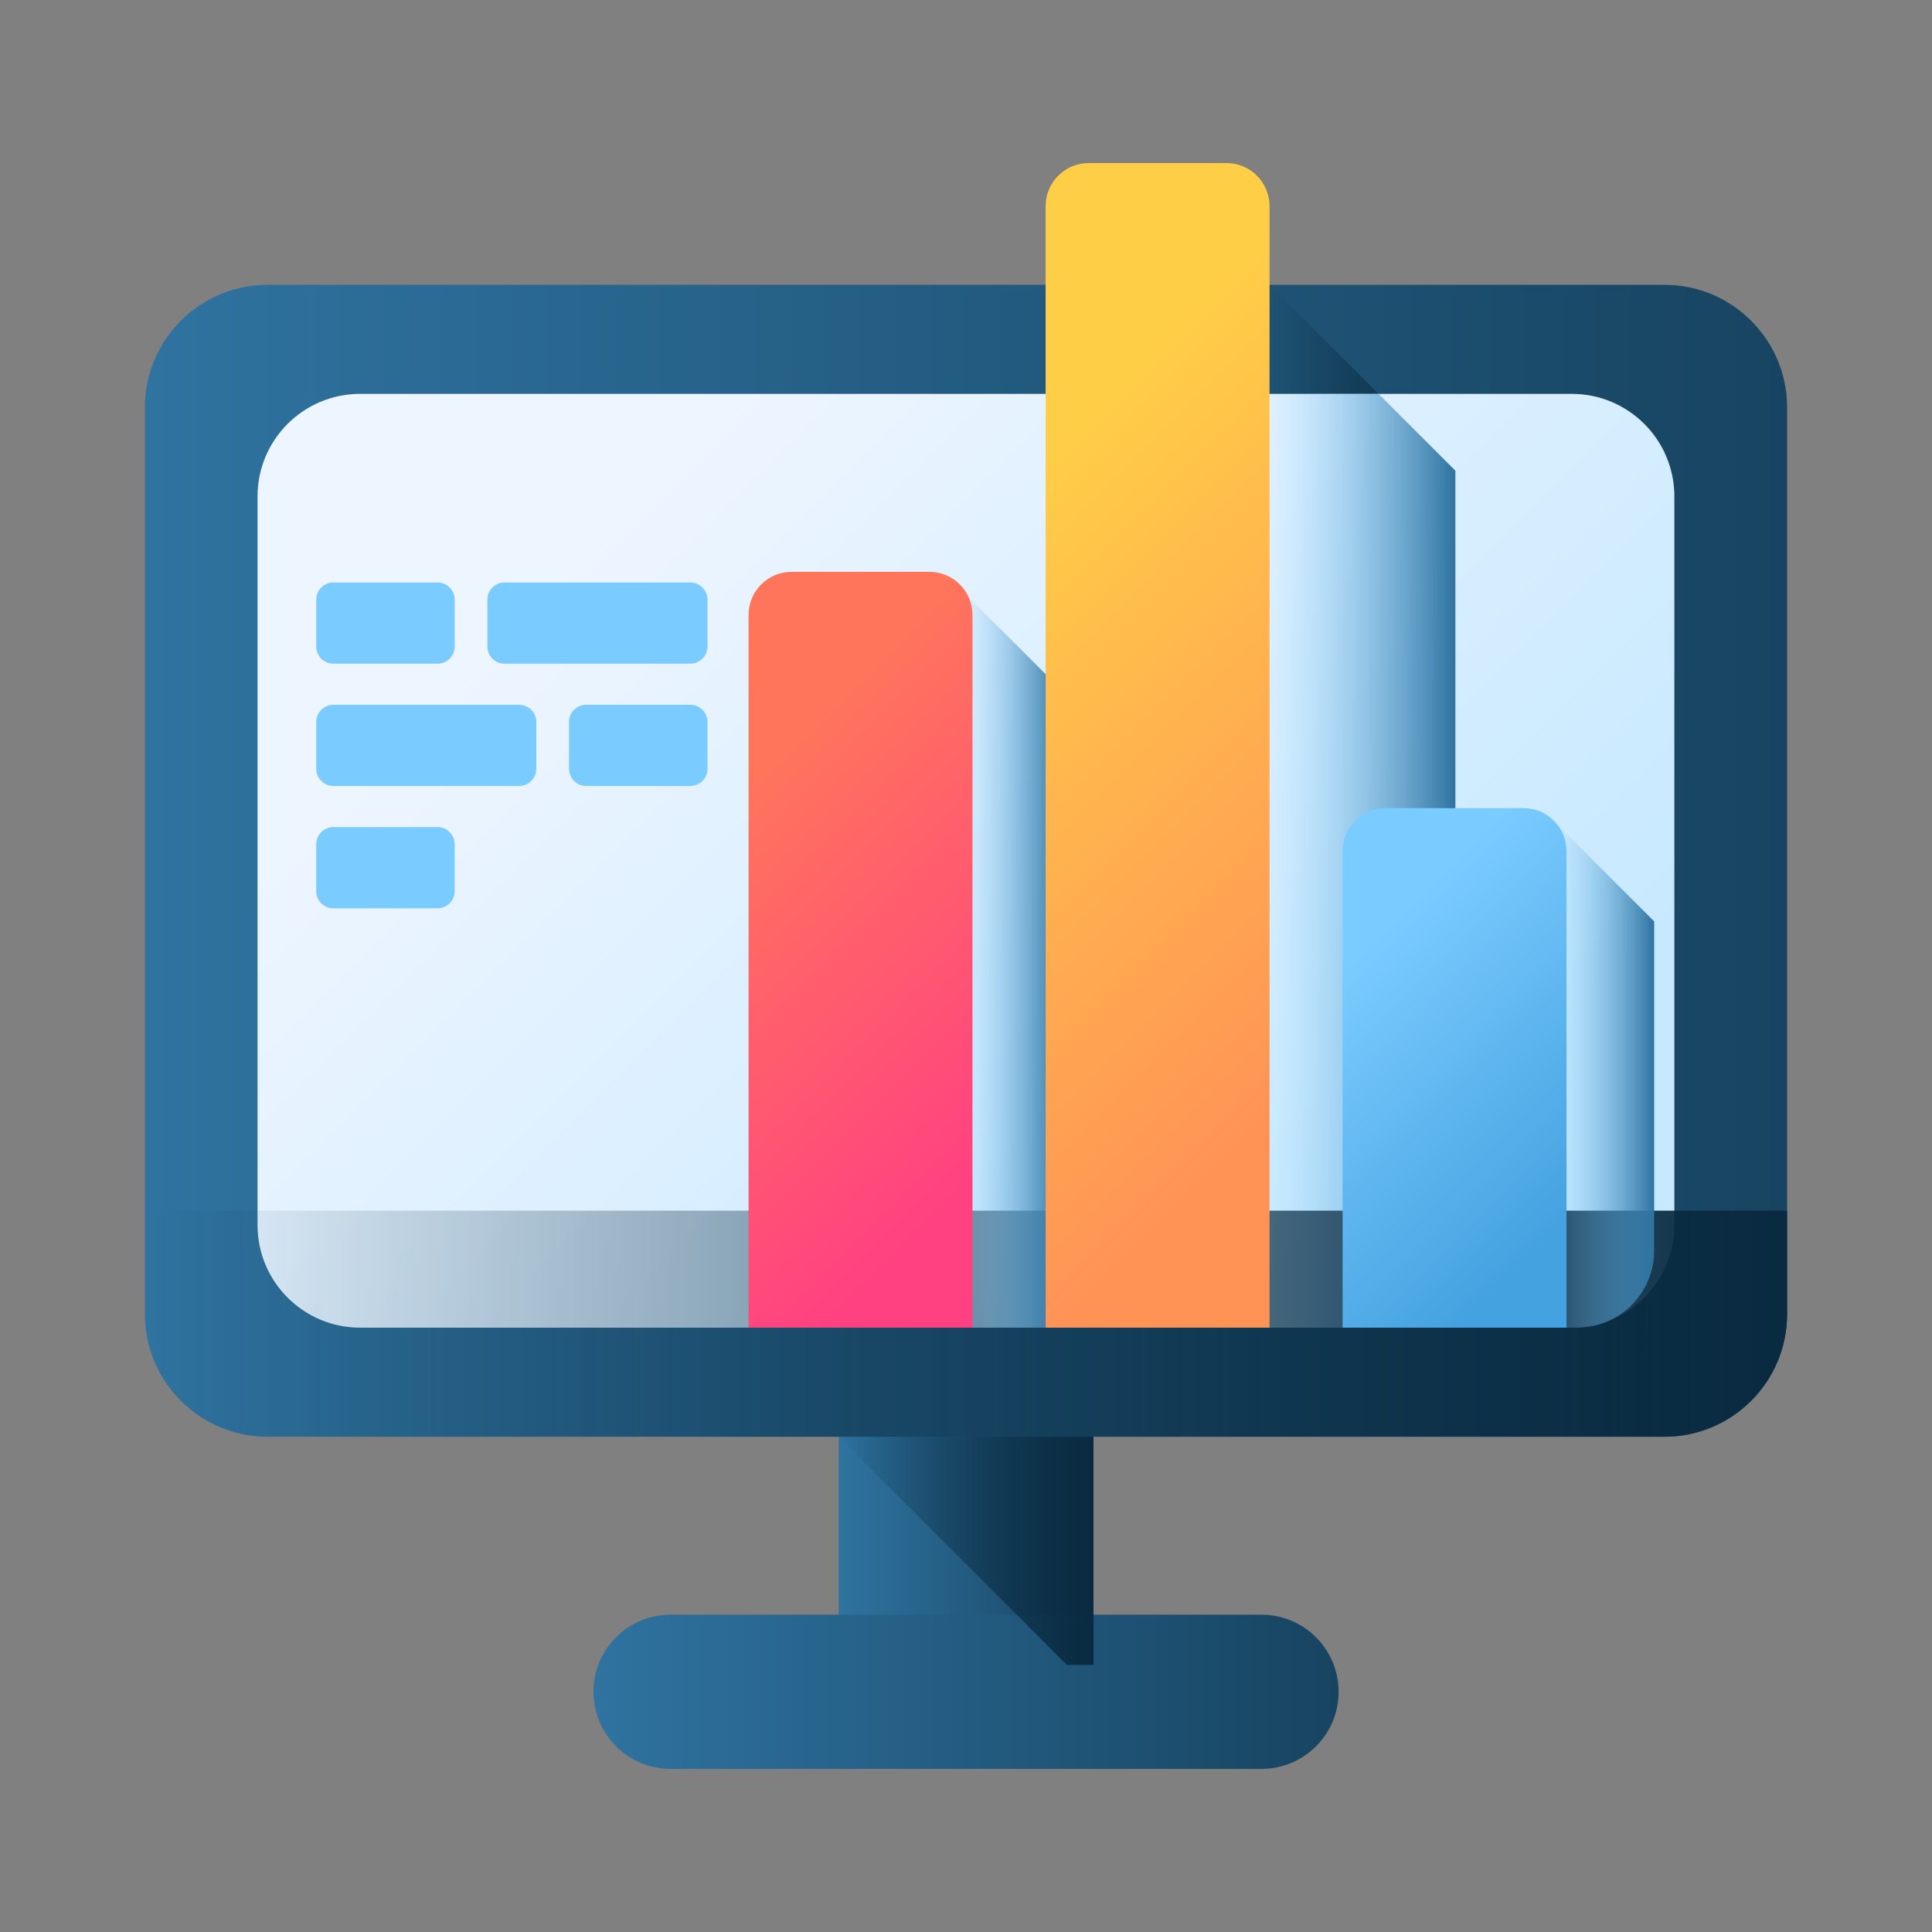
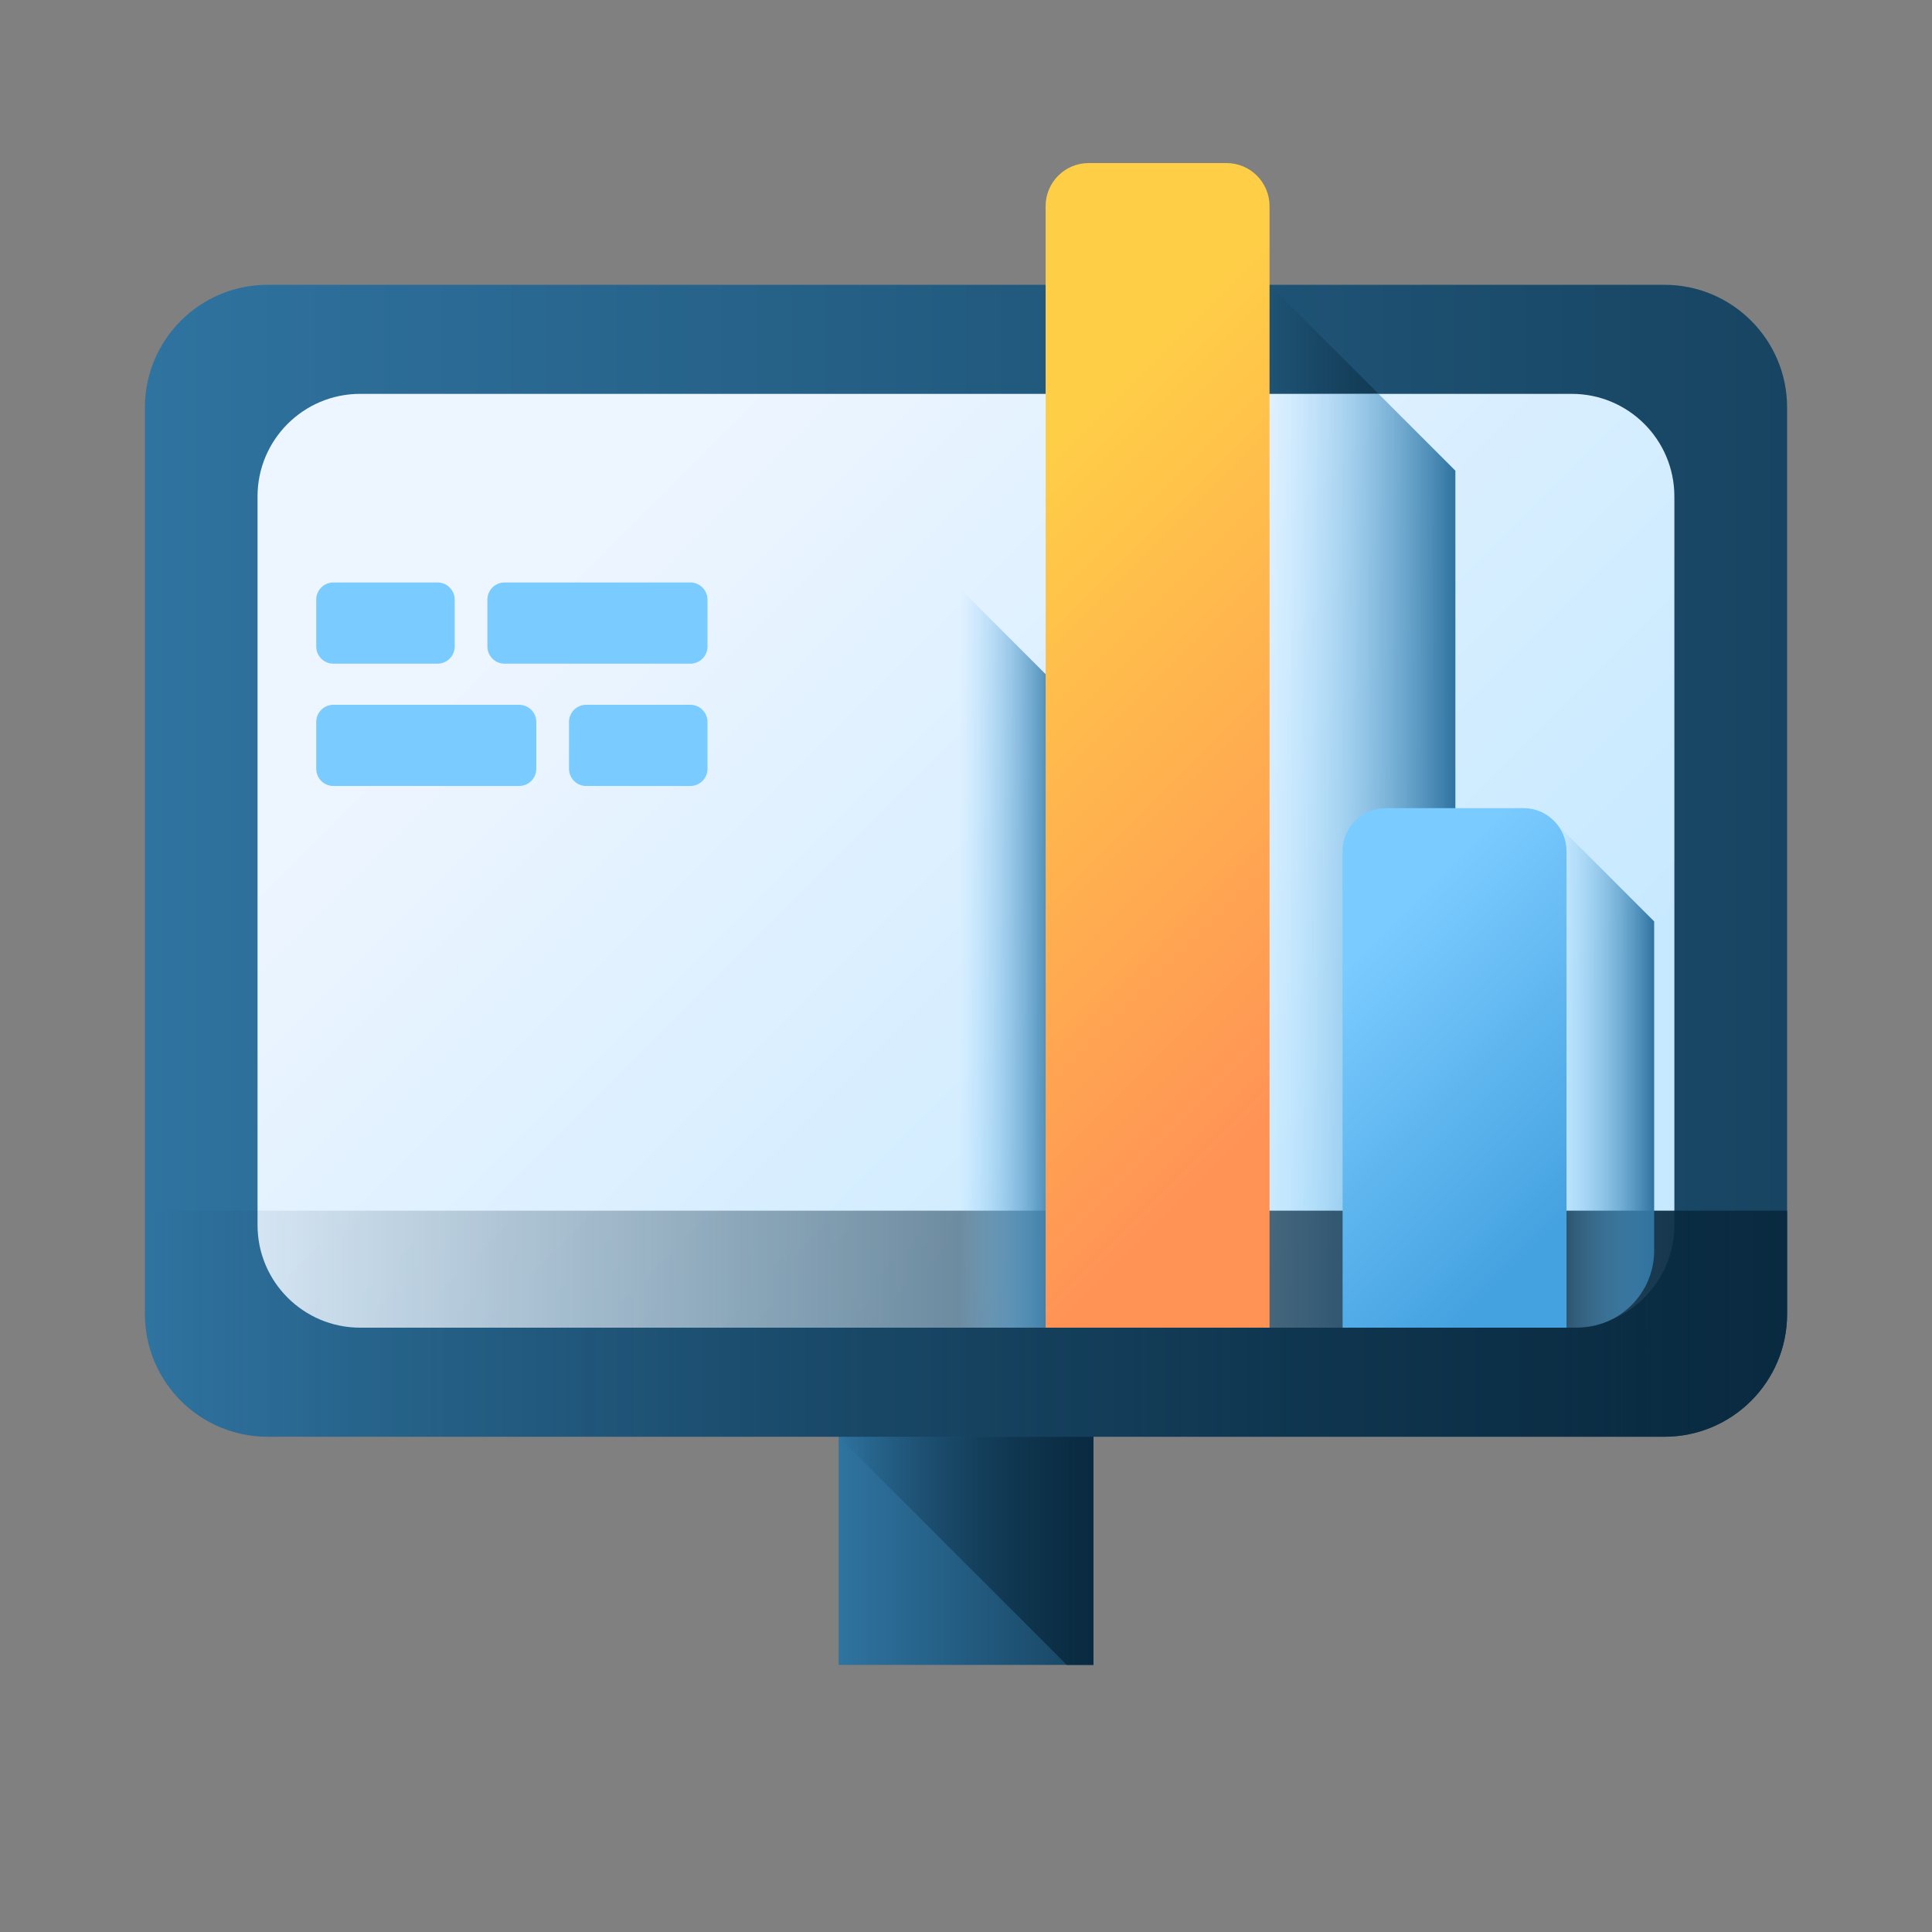
<svg xmlns="http://www.w3.org/2000/svg" width="80" height="80" viewBox="0 0 80 80" fill="none">
  <rect x="0" y="0" width="80" height="80" fill="#808080" stroke="none" />
  <g clip-path="url(#clip0_130_360)">
    <g clip-path="url(#clip1_130_360)">
      <path d="M34.727 54.977H45.277V68.94H34.727V54.977Z" fill="url(#paint0_linear_130_360)" />
-       <path d="M52.236 73.246H27.767C26.004 73.246 24.574 71.817 24.574 70.054C24.574 68.291 26.004 66.861 27.767 66.861H52.236C53.999 66.861 55.429 68.291 55.429 70.054C55.429 71.817 53.999 73.246 52.236 73.246Z" fill="url(#paint1_linear_130_360)" />
      <path d="M34.727 59.493L44.174 68.94H45.277V54.977H34.727V59.493Z" fill="url(#paint2_linear_130_360)" />
      <path d="M68.919 59.493H11.081C8.275 59.493 6 57.219 6 54.413V16.873C6 14.068 8.275 11.793 11.081 11.793H68.92C71.725 11.793 74 14.068 74 16.873V54.413C74 57.219 71.725 59.493 68.919 59.493Z" fill="url(#paint3_linear_130_360)" />
      <path d="M52.566 11.793L60.264 19.491V54.977H52.566V11.793Z" fill="url(#paint4_linear_130_360)" />
      <path d="M65.084 54.976H14.913C12.566 54.976 10.664 53.074 10.664 50.727V20.557C10.664 18.211 12.566 16.309 14.913 16.309H65.084C67.43 16.309 69.332 18.211 69.332 20.557V50.727C69.332 53.074 67.43 54.976 65.084 54.976Z" fill="url(#paint5_linear_130_360)" />
      <path d="M57.083 16.309H52.566V54.976H60.264V19.49L57.083 16.309Z" fill="url(#paint6_linear_130_360)" />
      <path d="M6 50.131V54.411C6 57.217 8.275 59.492 11.081 59.492H68.92C71.725 59.492 74 57.217 74 54.411V50.131H6Z" fill="url(#paint7_linear_130_360)" />
      <path d="M39.727 24.346L43.96 28.579V54.977H39.727V24.346Z" fill="url(#paint8_linear_130_360)" />
      <path d="M64.262 33.92L68.495 38.153V51.784C68.495 53.547 67.066 54.976 65.303 54.976H64.262V33.92Z" fill="url(#paint9_linear_130_360)" />
-       <path d="M40.269 54.977H30.996V25.462C30.996 24.476 31.795 23.678 32.78 23.678H38.485C39.47 23.678 40.269 24.476 40.269 25.462V54.977H40.269Z" fill="url(#paint10_linear_130_360)" />
      <path d="M52.569 54.976H43.297V8.536C43.297 7.551 44.095 6.752 45.081 6.752H50.786C51.771 6.752 52.569 7.55 52.569 8.536V54.976H52.569Z" fill="url(#paint11_linear_130_360)" />
      <path d="M64.866 54.977H55.594V35.247C55.594 34.262 56.392 33.463 57.377 33.463H63.083C64.068 33.463 64.866 34.261 64.866 35.247V54.977H64.866Z" fill="url(#paint12_linear_130_360)" />
      <path d="M18.117 27.482H13.805C13.616 27.482 13.435 27.407 13.302 27.273C13.169 27.14 13.094 26.959 13.094 26.771V24.83C13.094 24.642 13.169 24.461 13.302 24.327C13.435 24.194 13.616 24.119 13.805 24.119H18.117C18.305 24.119 18.486 24.194 18.619 24.327C18.753 24.461 18.828 24.642 18.828 24.83V26.771C18.828 26.959 18.753 27.14 18.619 27.273C18.486 27.407 18.305 27.482 18.117 27.482ZM28.585 27.482H20.893C20.704 27.482 20.524 27.407 20.39 27.273C20.257 27.14 20.182 26.959 20.182 26.771V24.83C20.182 24.642 20.257 24.461 20.39 24.327C20.524 24.194 20.704 24.119 20.893 24.119H28.585C28.678 24.119 28.77 24.137 28.857 24.173C28.943 24.209 29.021 24.261 29.087 24.327C29.153 24.393 29.206 24.472 29.241 24.558C29.277 24.644 29.296 24.737 29.296 24.83V26.771C29.296 26.864 29.277 26.956 29.241 27.043C29.206 27.129 29.153 27.207 29.087 27.273C29.021 27.339 28.943 27.392 28.857 27.427C28.77 27.463 28.678 27.482 28.585 27.482Z" fill="#7ACBFF" />
      <path d="M24.273 32.546H28.585C28.773 32.546 28.954 32.471 29.087 32.338C29.221 32.204 29.296 32.024 29.296 31.835V29.895C29.296 29.801 29.277 29.709 29.241 29.622C29.206 29.536 29.153 29.458 29.087 29.392C29.021 29.326 28.943 29.273 28.857 29.238C28.77 29.202 28.678 29.184 28.585 29.184H24.273C24.084 29.184 23.903 29.259 23.77 29.392C23.637 29.525 23.562 29.706 23.562 29.895V31.835C23.562 32.024 23.637 32.204 23.77 32.338C23.903 32.471 24.084 32.546 24.273 32.546ZM13.805 32.546H21.496C21.685 32.546 21.866 32.471 21.999 32.338C22.132 32.204 22.207 32.024 22.207 31.835V29.895C22.207 29.706 22.132 29.525 21.999 29.392C21.866 29.259 21.685 29.184 21.496 29.184H13.805C13.616 29.184 13.435 29.259 13.302 29.392C13.169 29.525 13.094 29.706 13.094 29.895V31.835C13.094 32.024 13.169 32.204 13.302 32.338C13.435 32.471 13.616 32.546 13.805 32.546Z" fill="#7ACBFF" />
-       <path d="M18.117 37.61H13.805C13.616 37.61 13.435 37.535 13.302 37.402C13.169 37.269 13.094 37.088 13.094 36.9V34.959C13.094 34.77 13.169 34.59 13.302 34.456C13.435 34.323 13.616 34.248 13.805 34.248H18.117C18.305 34.248 18.486 34.323 18.619 34.456C18.753 34.59 18.828 34.77 18.828 34.959V36.9C18.828 37.088 18.753 37.269 18.619 37.402C18.486 37.535 18.305 37.61 18.117 37.61Z" fill="#7ACBFF" />
    </g>
  </g>
  <defs>
    <linearGradient id="paint0_linear_130_360" x1="34.727" y1="54.977" x2="45.277" y2="54.977" gradientUnits="userSpaceOnUse">
      <stop stop-color="#2F73A0" />
      <stop offset="1" stop-color="#174461" />
    </linearGradient>
    <linearGradient id="paint1_linear_130_360" x1="24.574" y1="66.861" x2="55.429" y2="66.861" gradientUnits="userSpaceOnUse">
      <stop stop-color="#2F73A0" />
      <stop offset="1" stop-color="#174461" />
    </linearGradient>
    <linearGradient id="paint2_linear_130_360" x1="34.727" y1="54.977" x2="45.277" y2="54.977" gradientUnits="userSpaceOnUse">
      <stop stop-color="#092A40" stop-opacity="0" />
      <stop offset="1" stop-color="#092A40" />
    </linearGradient>
    <linearGradient id="paint3_linear_130_360" x1="6" y1="11.793" x2="74" y2="11.793" gradientUnits="userSpaceOnUse">
      <stop stop-color="#2F73A0" />
      <stop offset="1" stop-color="#174461" />
    </linearGradient>
    <linearGradient id="paint4_linear_130_360" x1="52.566" y1="11.793" x2="60.264" y2="11.793" gradientUnits="userSpaceOnUse">
      <stop stop-color="#092A40" stop-opacity="0" />
      <stop offset="1" stop-color="#092A40" />
    </linearGradient>
    <linearGradient id="paint5_linear_130_360" x1="25.727" y1="21.372" x2="55.914" y2="51.559" gradientUnits="userSpaceOnUse">
      <stop stop-color="#EDF5FF" />
      <stop offset="1" stop-color="#C7E9FF" />
    </linearGradient>
    <linearGradient id="paint6_linear_130_360" x1="52.566" y1="16.309" x2="60.264" y2="16.309" gradientUnits="userSpaceOnUse">
      <stop stop-color="#7ACBFF" stop-opacity="0" />
      <stop offset="1" stop-color="#2F73A0" />
    </linearGradient>
    <linearGradient id="paint7_linear_130_360" x1="6" y1="50.131" x2="74" y2="50.131" gradientUnits="userSpaceOnUse">
      <stop stop-color="#092A40" stop-opacity="0" />
      <stop offset="1" stop-color="#092A40" />
    </linearGradient>
    <linearGradient id="paint8_linear_130_360" x1="39.727" y1="24.346" x2="43.96" y2="24.346" gradientUnits="userSpaceOnUse">
      <stop stop-color="#7ACBFF" stop-opacity="0" />
      <stop offset="1" stop-color="#2F73A0" />
    </linearGradient>
    <linearGradient id="paint9_linear_130_360" x1="64.262" y1="33.92" x2="68.495" y2="33.92" gradientUnits="userSpaceOnUse">
      <stop stop-color="#7ACBFF" stop-opacity="0" />
      <stop offset="1" stop-color="#2F73A0" />
    </linearGradient>
    <linearGradient id="paint10_linear_130_360" x1="29.525" y1="33.742" x2="42.444" y2="46.662" gradientUnits="userSpaceOnUse">
      <stop stop-color="#FF755C" />
      <stop offset="1" stop-color="#FF4181" />
    </linearGradient>
    <linearGradient id="paint11_linear_130_360" x1="39.211" y1="22.664" x2="57.662" y2="41.115" gradientUnits="userSpaceOnUse">
      <stop stop-color="#FFCE47" />
      <stop offset="1" stop-color="#FF9356" />
    </linearGradient>
    <linearGradient id="paint12_linear_130_360" x1="55.634" y1="40.147" x2="65.356" y2="49.868" gradientUnits="userSpaceOnUse">
      <stop stop-color="#7ACBFF" />
      <stop offset="1" stop-color="#45A2E0" />
    </linearGradient>
    <clipPath id="clip0_130_360">
      <rect width="80" height="80" fill="white" />
    </clipPath>
    <clipPath id="clip1_130_360">
      <rect width="68" height="68" fill="white" transform="translate(6 6)" />
    </clipPath>
  </defs>
</svg>